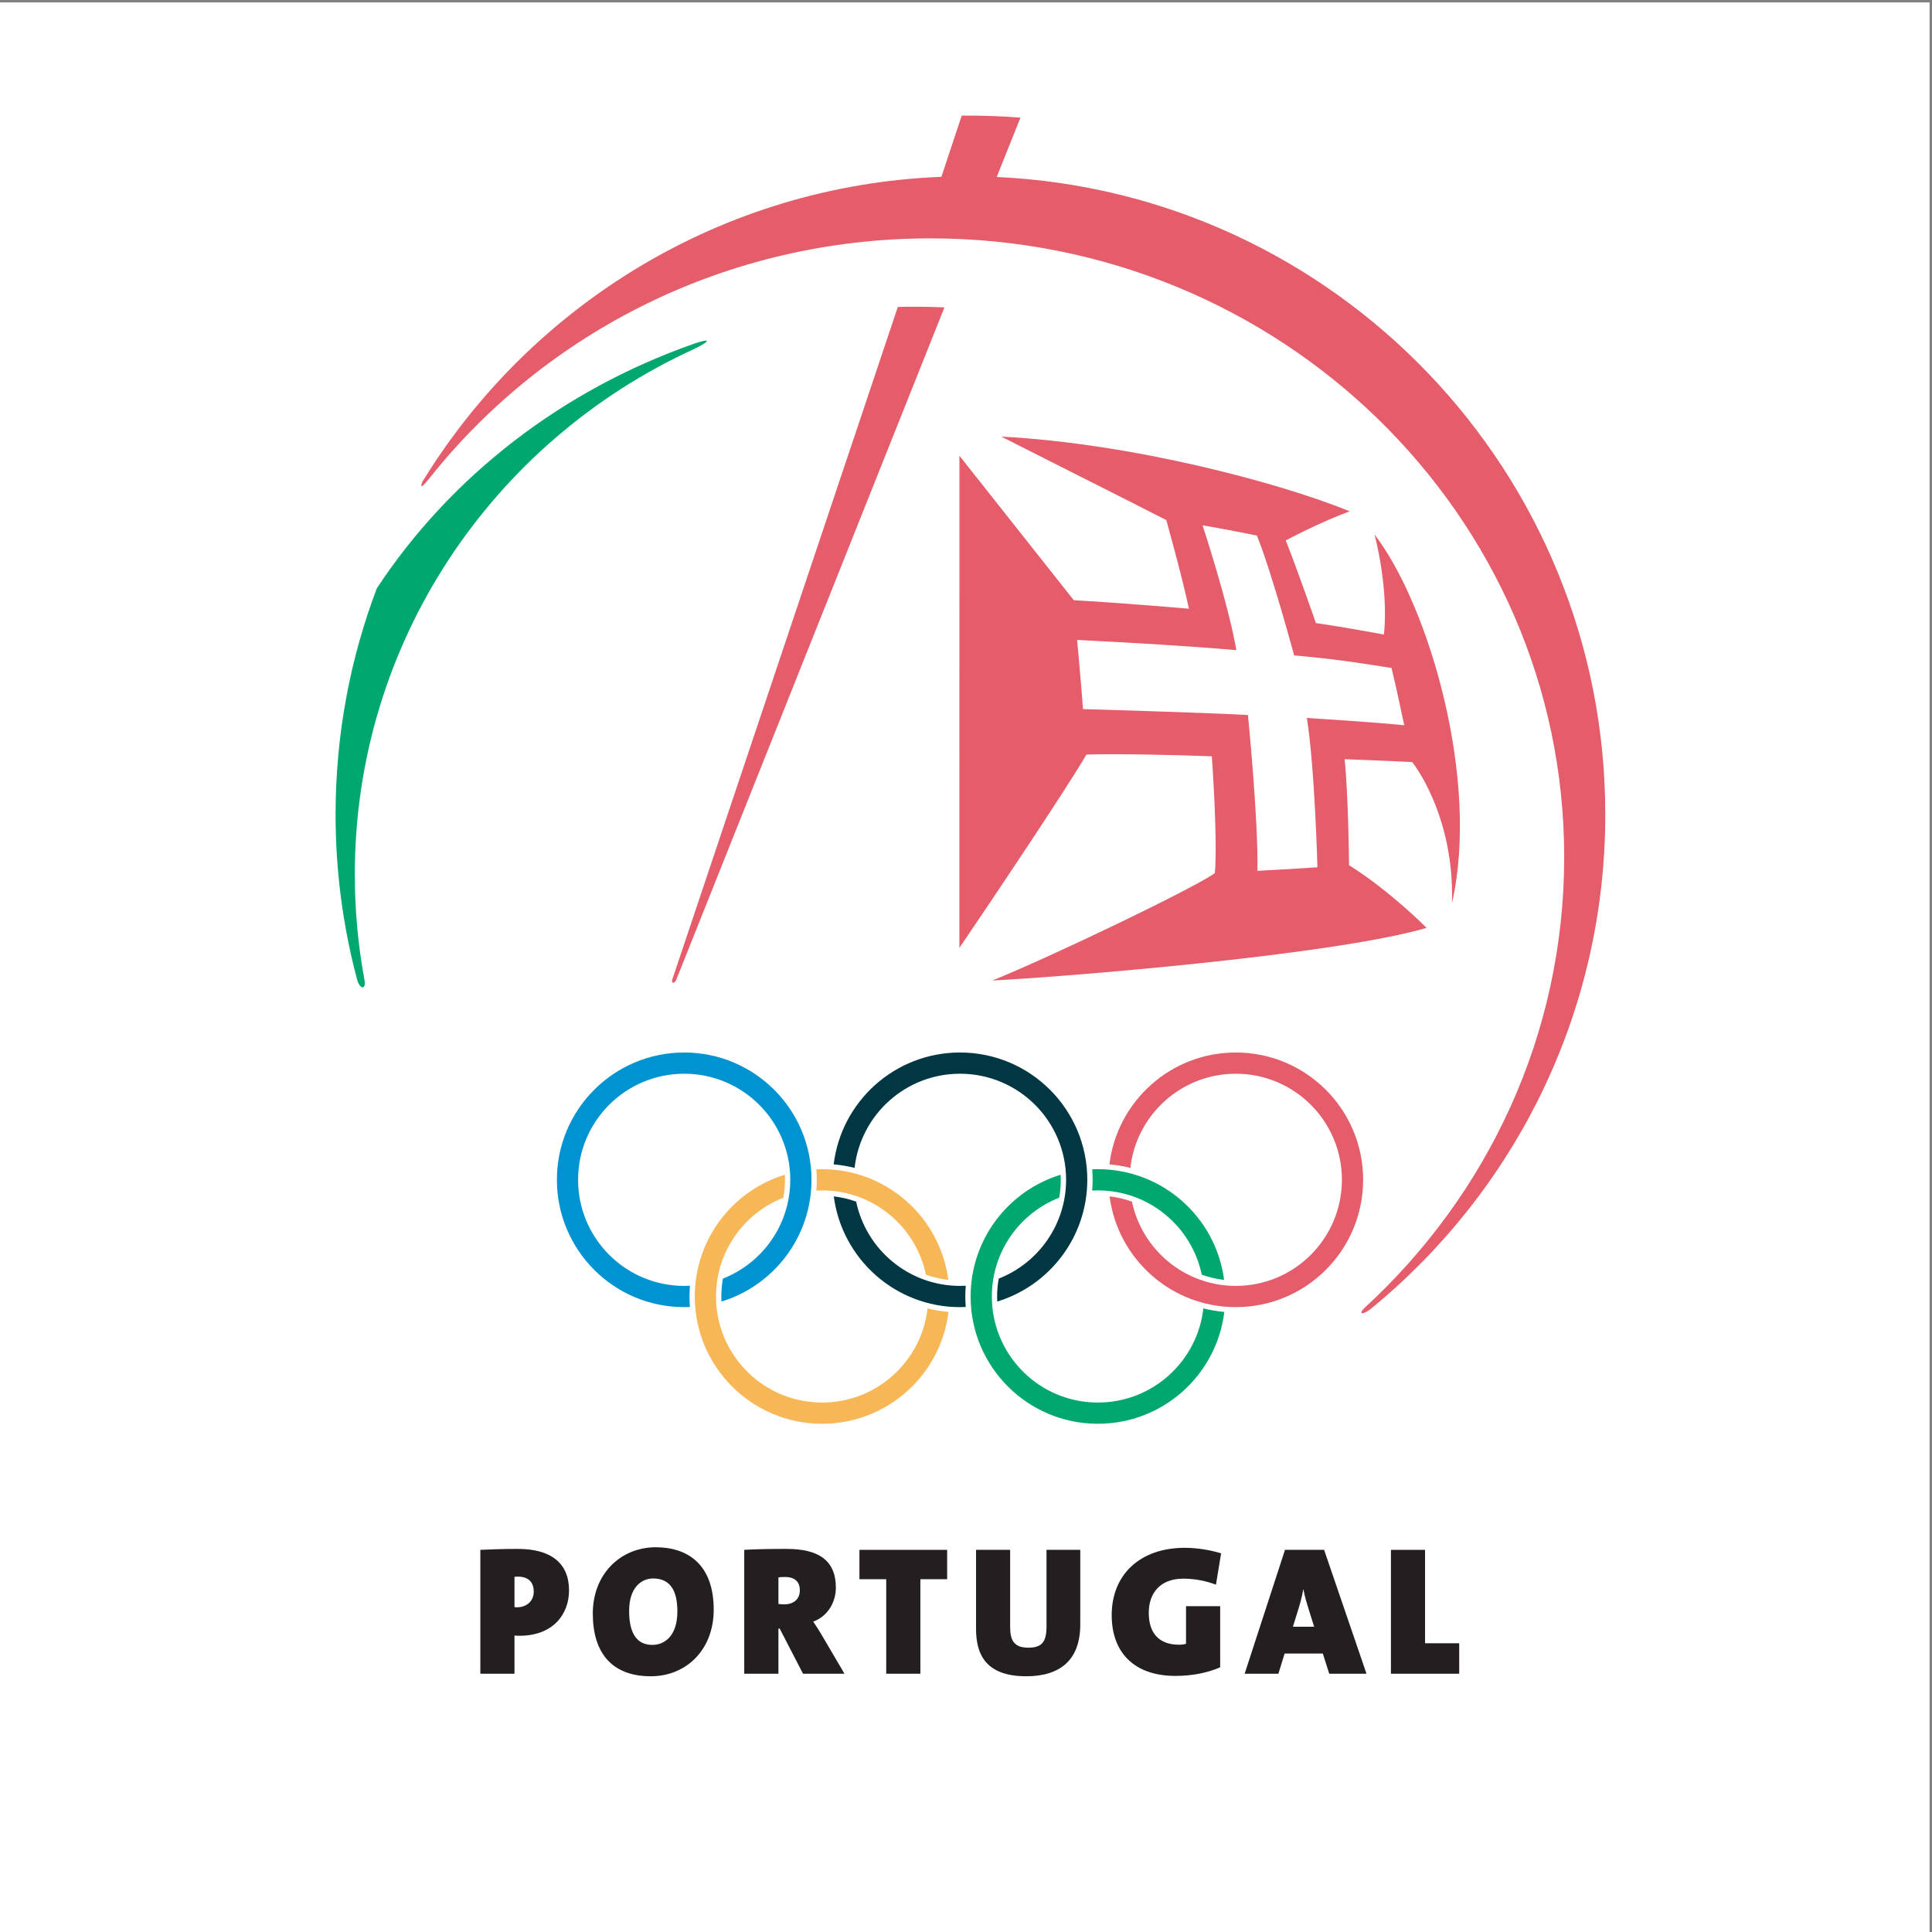
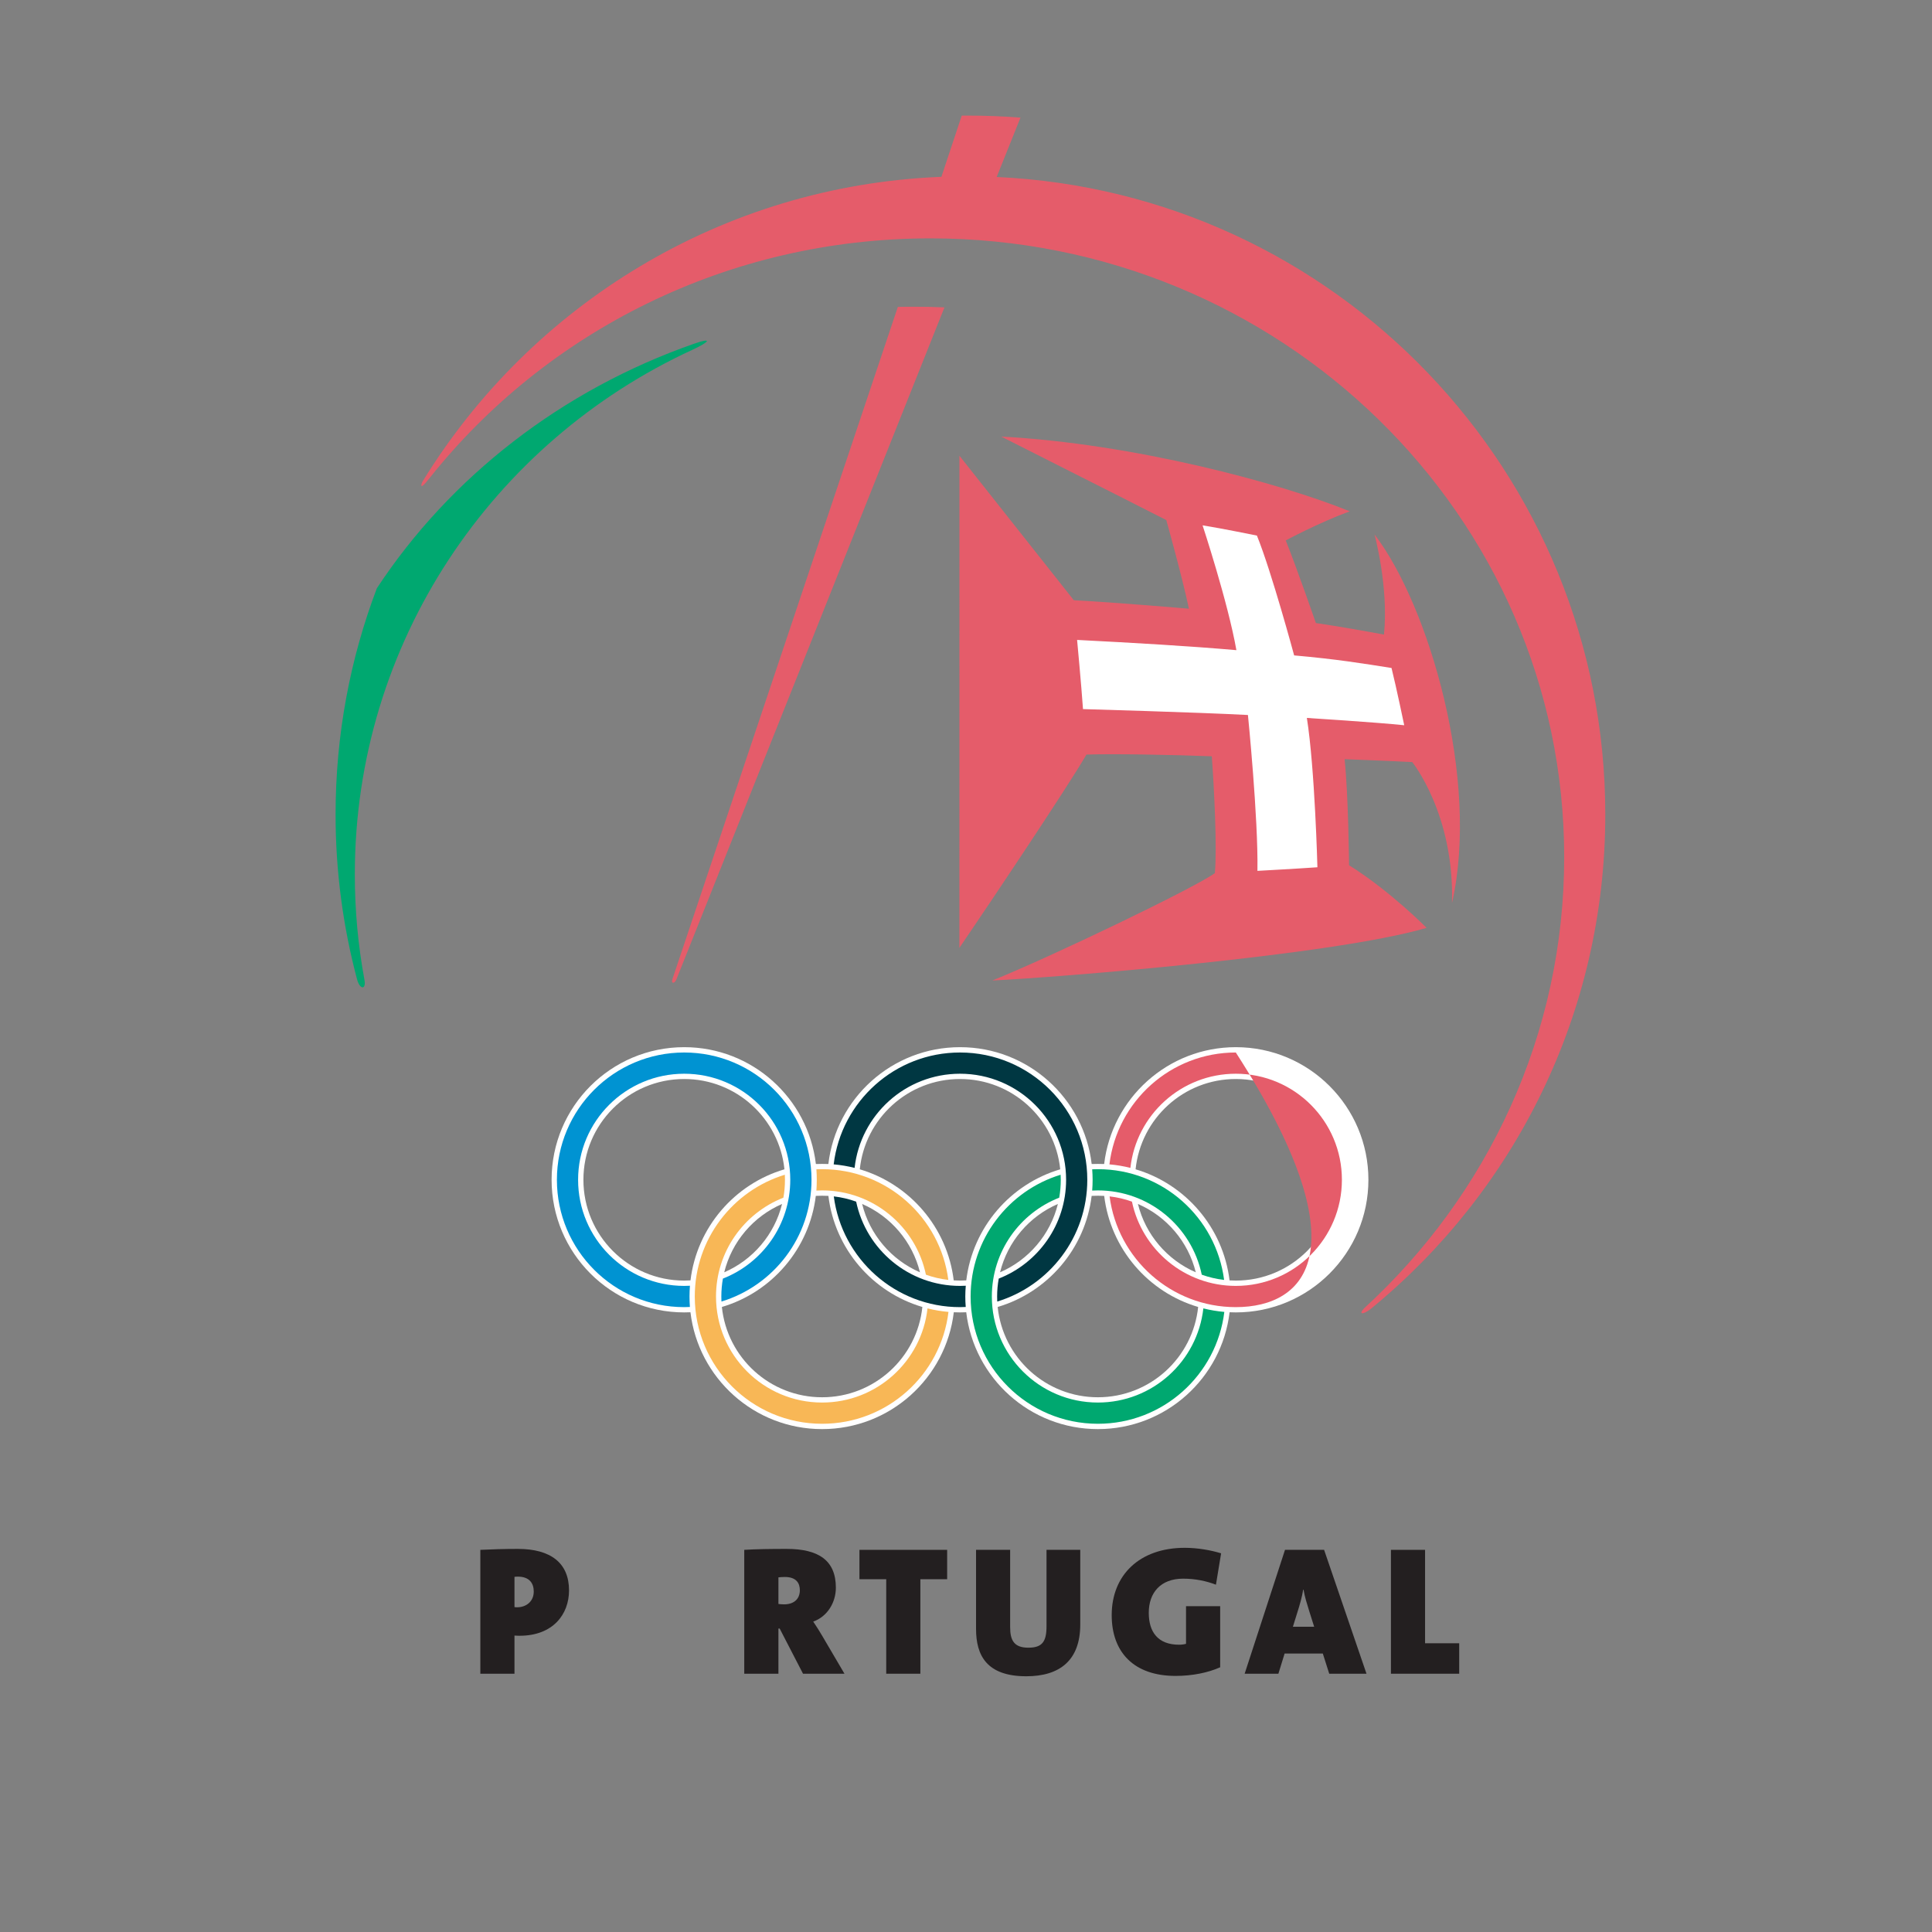
<svg xmlns="http://www.w3.org/2000/svg" width="193pt" height="193pt" viewBox="0 0 193 193" version="1.1">
  <rect x="0" y="0" width="193" height="193" fill="#808080" stroke="none" />
  <g id="surface1">
-     <path style=" stroke:none;fill-rule:evenodd;fill:rgb(100%,100%,100%);fill-opacity:1;" d="M 0 0.242 L 192.758 0.242 L 192.758 193 L 0 193 L 0 0.242 " />
    <path style=" stroke:none;fill-rule:nonzero;fill:rgb(100%,100%,100%);fill-opacity:1;" d="M 91.902 127.098 C 91.145 124.027 88.98 121.508 86.125 120.273 C 86.883 123.344 89.047 125.863 91.902 127.098 Z M 72.113 130.562 C 72.637 135.633 76.918 139.582 82.125 139.582 C 87.328 139.582 91.617 135.633 92.141 130.562 C 87.152 129.09 83.391 124.758 82.754 119.465 C 82.543 119.453 82.336 119.449 82.125 119.449 C 81.914 119.449 81.707 119.453 81.496 119.465 C 80.855 124.758 77.098 129.09 72.113 130.562 Z M 72.348 127.098 C 75.203 125.863 77.367 123.344 78.125 120.273 C 75.273 121.508 73.105 124.027 72.348 127.098 Z M 68.352 127.926 C 68.559 127.926 68.77 127.918 68.977 127.906 C 69.617 122.613 73.375 118.285 78.363 116.809 C 77.84 111.742 73.555 107.789 68.352 107.789 C 62.789 107.789 58.281 112.297 58.281 117.855 C 58.281 123.418 62.789 127.926 68.352 127.926 Z M 122.828 127.906 C 123.035 127.918 123.242 127.926 123.453 127.926 C 129.016 127.926 133.52 123.418 133.52 117.855 C 133.52 112.297 129.016 107.789 123.453 107.789 C 118.246 107.789 113.965 111.742 113.441 116.809 C 118.426 118.285 122.184 122.613 122.828 127.906 Z M 109.676 116.27 C 109.887 116.27 110.094 116.273 110.301 116.281 C 111.078 109.707 116.672 104.609 123.453 104.609 C 130.77 104.609 136.699 110.543 136.699 117.855 C 136.699 125.172 130.77 131.105 123.453 131.105 C 123.246 131.105 123.039 131.102 122.832 131.09 C 122.051 137.664 116.461 142.762 109.676 142.762 C 102.895 142.762 97.305 137.664 96.523 131.09 C 96.32 131.102 96.109 131.105 95.902 131.105 C 95.691 131.105 95.484 131.102 95.281 131.09 C 94.5 137.664 88.91 142.762 82.125 142.762 C 75.34 142.762 69.754 137.664 68.973 131.09 C 68.766 131.102 68.559 131.105 68.352 131.105 C 61.031 131.105 55.102 125.172 55.102 117.855 C 55.102 110.543 61.031 104.609 68.352 104.609 C 75.133 104.609 80.723 109.707 81.504 116.281 C 81.711 116.273 81.918 116.27 82.125 116.27 C 82.332 116.27 82.543 116.273 82.75 116.281 C 83.527 109.707 89.117 104.609 95.902 104.609 C 102.684 104.609 108.277 109.707 109.055 116.281 C 109.262 116.273 109.469 116.27 109.676 116.27 Z M 105.914 116.809 C 105.391 111.742 101.105 107.789 95.902 107.789 C 90.695 107.789 86.41 111.742 85.891 116.809 C 90.871 118.285 94.637 122.613 95.273 127.906 C 95.484 127.918 95.691 127.926 95.902 127.926 C 96.113 127.926 96.324 127.918 96.527 127.906 C 97.168 122.613 100.93 118.285 105.914 116.809 Z M 105.68 120.273 C 102.824 121.508 100.656 124.027 99.902 127.098 C 102.754 125.863 104.922 123.344 105.68 120.273 Z M 119.453 127.098 C 118.695 124.027 116.531 121.508 113.676 120.273 C 114.434 123.344 116.602 125.863 119.453 127.098 Z M 109.676 139.582 C 114.883 139.582 119.164 135.633 119.691 130.562 C 114.703 129.09 110.945 124.758 110.305 119.465 C 110.098 119.453 109.887 119.449 109.676 119.449 C 109.469 119.449 109.258 119.453 109.051 119.465 C 108.41 124.758 104.648 129.09 99.664 130.562 C 100.188 135.633 104.469 139.582 109.676 139.582 " />
    <path style=" stroke:none;fill-rule:evenodd;fill:rgb(0%,65.9%,43.9%);fill-opacity:1;" d="M 120.051 127.336 C 119.047 122.527 114.781 118.918 109.676 118.918 C 109.484 118.918 109.293 118.922 109.105 118.934 C 109.133 118.578 109.148 118.219 109.148 117.855 C 109.148 117.504 109.133 117.156 109.105 116.809 C 109.297 116.801 109.488 116.797 109.676 116.797 C 116.141 116.797 121.477 121.617 122.285 127.859 C 121.512 127.77 120.762 127.594 120.051 127.336 Z M 96.961 129.516 C 96.961 123.785 100.75 118.941 105.953 117.352 C 105.965 117.52 105.969 117.688 105.969 117.855 C 105.969 118.469 105.914 119.066 105.812 119.645 C 101.867 121.191 99.082 125.027 99.082 129.516 C 99.082 135.367 103.824 140.109 109.676 140.109 C 115.129 140.109 119.617 135.996 120.211 130.703 C 120.887 130.875 121.586 130.992 122.305 131.055 C 121.543 137.352 116.18 142.23 109.676 142.23 C 102.652 142.23 96.961 136.539 96.961 129.516 " />
    <path style=" stroke:none;fill-rule:evenodd;fill:rgb(0%,21.599%,25.899%);fill-opacity:1;" d="M 96.473 130.562 C 96.285 130.57 96.094 130.578 95.902 130.578 C 89.438 130.578 84.105 125.754 83.293 119.516 C 84.066 119.605 84.816 119.781 85.527 120.039 C 86.531 124.844 90.797 128.457 95.902 128.457 C 96.094 128.457 96.285 128.449 96.477 128.441 C 96.449 128.793 96.43 129.156 96.43 129.516 C 96.43 129.867 96.445 130.219 96.473 130.562 Z M 83.281 116.316 C 84.039 110.02 89.402 105.141 95.902 105.141 C 102.926 105.141 108.617 110.836 108.617 117.855 C 108.617 123.586 104.828 128.43 99.621 130.02 C 99.613 129.855 99.609 129.684 99.609 129.516 C 99.609 128.902 99.664 128.309 99.77 127.727 C 103.707 126.184 106.5 122.344 106.5 117.855 C 106.5 112.004 101.754 107.262 95.902 107.262 C 90.453 107.262 85.961 111.375 85.371 116.668 C 84.691 116.496 83.992 116.379 83.281 116.316 " />
-     <path style=" stroke:none;fill-rule:evenodd;fill:rgb(89.799%,36.099%,41.599%);fill-opacity:1;" d="M 110.828 116.316 C 111.59 110.02 116.953 105.141 123.453 105.141 C 130.477 105.141 136.172 110.836 136.172 117.855 C 136.172 124.883 130.477 130.578 123.453 130.578 C 116.992 130.578 111.656 125.754 110.844 119.516 C 111.621 119.605 112.371 119.781 113.078 120.039 C 114.086 124.844 118.348 128.457 123.453 128.457 C 129.309 128.457 134.051 123.711 134.051 117.855 C 134.051 112.004 129.309 107.262 123.453 107.262 C 118.004 107.262 113.512 111.375 112.922 116.668 C 112.246 116.496 111.547 116.379 110.828 116.316 " />
+     <path style=" stroke:none;fill-rule:evenodd;fill:rgb(89.799%,36.099%,41.599%);fill-opacity:1;" d="M 110.828 116.316 C 111.59 110.02 116.953 105.141 123.453 105.141 C 136.172 124.883 130.477 130.578 123.453 130.578 C 116.992 130.578 111.656 125.754 110.844 119.516 C 111.621 119.605 112.371 119.781 113.078 120.039 C 114.086 124.844 118.348 128.457 123.453 128.457 C 129.309 128.457 134.051 123.711 134.051 117.855 C 134.051 112.004 129.309 107.262 123.453 107.262 C 118.004 107.262 113.512 111.375 112.922 116.668 C 112.246 116.496 111.547 116.379 110.828 116.316 " />
    <path style=" stroke:none;fill-rule:evenodd;fill:rgb(96.899%,71.799%,33.699%);fill-opacity:1;" d="M 92.496 127.336 C 91.496 122.527 87.23 118.918 82.125 118.918 C 81.934 118.918 81.742 118.922 81.555 118.934 C 81.582 118.578 81.594 118.219 81.594 117.855 C 81.594 117.504 81.582 117.156 81.555 116.809 C 81.746 116.801 81.934 116.797 82.125 116.797 C 88.586 116.797 93.926 121.617 94.734 127.859 C 93.961 127.77 93.211 127.594 92.496 127.336 Z M 69.406 129.516 C 69.406 123.785 73.199 118.941 78.402 117.352 C 78.41 117.52 78.414 117.688 78.414 117.855 C 78.414 118.469 78.363 119.066 78.258 119.645 C 74.32 121.191 71.527 125.027 71.527 129.516 C 71.527 135.367 76.27 140.109 82.125 140.109 C 87.578 140.109 92.066 135.996 92.656 130.703 C 93.336 130.875 94.035 130.992 94.75 131.055 C 93.992 137.352 88.629 142.23 82.125 142.23 C 75.102 142.23 69.406 136.539 69.406 129.516 " />
    <path style=" stroke:none;fill-rule:evenodd;fill:rgb(0%,57.599%,82.399%);fill-opacity:1;" d="M 57.75 117.855 C 57.75 123.711 62.496 128.457 68.352 128.457 C 68.543 128.457 68.734 128.449 68.922 128.441 C 68.895 128.793 68.879 129.156 68.879 129.516 C 68.879 129.867 68.895 130.219 68.918 130.562 C 68.73 130.57 68.539 130.578 68.352 130.578 C 61.324 130.578 55.633 124.883 55.633 117.855 C 55.633 110.836 61.324 105.141 68.352 105.141 C 75.371 105.141 81.066 110.836 81.066 117.855 C 81.066 123.586 77.281 128.43 72.07 130.02 C 72.062 129.855 72.059 129.684 72.059 129.516 C 72.059 128.902 72.113 128.309 72.215 127.727 C 76.156 126.184 78.945 122.344 78.945 117.855 C 78.945 112.004 74.203 107.262 68.352 107.262 C 62.496 107.262 57.75 112.004 57.75 117.855 " />
    <path style=" stroke:none;fill-rule:nonzero;fill:rgb(0%,65.9%,43.9%);fill-opacity:1;" d="M 69.121 34.965 C 49.23 44.148 35.445 64.152 35.445 87.348 C 35.445 90.941 35.773 94.461 36.406 97.871 C 36.598 98.906 35.945 98.879 35.668 97.832 C 34.27 92.578 33.523 87.062 33.523 81.371 C 33.523 73.41 34.98 65.789 37.648 58.762 C 44.973 47.641 56.102 38.965 69.324 34.34 C 71.145 33.703 70.996 34.102 69.121 34.965 " />
    <path style=" stroke:none;fill-rule:nonzero;fill:rgb(89.799%,36.099%,41.599%);fill-opacity:1;" d="M 100.02 43.613 C 113.246 44.316 127.906 48.254 134.832 51.078 C 131.68 52.242 128.441 53.988 128.441 53.988 C 129.496 56.598 131.453 62.242 131.453 62.242 C 134.109 62.617 138.254 63.391 138.254 63.391 C 138.738 58.602 137.309 53.391 137.309 53.391 C 142.754 60.488 147.852 77.953 145.047 90.211 C 145.305 81.352 141.078 76.129 141.078 76.129 C 139.117 76.023 134.32 75.84 134.32 75.84 C 134.707 79.5 134.766 86.434 134.766 86.434 C 138.867 88.996 142.512 92.691 142.512 92.691 C 132.992 95.48 105.219 97.664 99.129 97.949 C 105.098 95.539 119.348 88.688 121.359 87.223 C 121.594 84.805 121.289 78.742 121.055 75.551 C 117.41 75.406 111.281 75.285 108.531 75.379 C 106.617 78.68 98.852 90.266 95.84 94.691 L 95.844 45.527 L 107.27 59.961 C 111.43 60.176 118.77 60.809 118.77 60.809 C 118.059 57.465 116.508 51.953 116.508 51.953 C 110.559 48.918 104.918 46.105 100.02 43.613 " />
    <path style=" stroke:none;fill-rule:nonzero;fill:rgb(100%,100%,100%);fill-opacity:1;" d="M 139.008 66.73 C 139.488 68.66 140.277 72.449 140.277 72.449 C 137.531 72.16 130.551 71.719 130.551 71.719 C 131.352 76.785 131.605 86.637 131.605 86.637 C 129.797 86.766 125.613 86.996 125.613 86.996 C 125.703 81.73 124.664 71.426 124.664 71.426 C 119.742 71.164 108.188 70.836 108.188 70.836 C 108.016 68.371 107.598 63.926 107.598 63.926 C 113.477 64.23 118.723 64.531 123.512 64.949 C 122.664 60.145 120.133 52.48 120.133 52.48 C 122.051 52.785 125.562 53.504 125.562 53.504 C 127.027 57.117 129.281 65.473 129.281 65.473 C 133.465 65.84 136.207 66.285 139.008 66.73 " />
    <path style=" stroke:none;fill-rule:nonzero;fill:rgb(89.799%,36.099%,41.599%);fill-opacity:1;" d="M 67.16 97.848 L 89.691 30.66 C 90.23 30.645 90.77 30.641 91.312 30.641 C 92.332 30.641 93.34 30.66 94.348 30.707 L 67.566 97.848 C 67.391 98.293 67.027 98.273 67.16 97.848 " />
    <path style=" stroke:none;fill-rule:nonzero;fill:rgb(89.799%,36.099%,41.599%);fill-opacity:1;" d="M 42.234 48.066 C 53.023 30.48 72.109 18.531 94.043 17.664 L 96.074 11.551 L 96.605 11.547 C 98.402 11.547 100.18 11.613 101.941 11.75 L 99.566 17.68 C 133.402 19.227 160.363 47.148 160.363 81.371 C 160.363 101.266 151.25 119.031 136.973 130.723 C 136.141 131.387 135.641 131.324 136.305 130.66 C 148.59 119.387 156.258 103.379 156.258 85.621 C 156.258 51.48 127.914 23.812 92.953 23.812 C 72.645 23.812 54.57 33.148 42.984 47.668 C 42.828 47.867 42.672 48.055 42.523 48.227 C 41.914 48.934 42.078 48.32 42.234 48.066 " />
    <path style=" stroke:none;fill-rule:evenodd;fill:rgb(13.699%,12.199%,12.5%);fill-opacity:1;" d="M 56.844 158.875 C 56.844 156.145 55.027 154.73 51.727 154.73 C 50.371 154.73 49.125 154.77 47.984 154.824 L 47.984 167.199 L 51.395 167.199 L 51.395 163.387 C 51.637 163.406 51.84 163.406 51.91 163.406 C 55.227 163.406 56.844 161.277 56.844 158.875 Z M 53.32 158.984 C 53.32 160.012 52.535 160.562 51.652 160.562 C 51.598 160.562 51.523 160.562 51.395 160.543 L 51.395 157.52 C 51.543 157.5 51.672 157.5 51.727 157.5 C 52.902 157.5 53.32 158.18 53.32 158.984 " />
-     <path style=" stroke:none;fill-rule:evenodd;fill:rgb(13.699%,12.199%,12.5%);fill-opacity:1;" d="M 71.297 160.801 C 71.297 156.309 68.734 154.566 65.504 154.566 C 62.039 154.566 59.219 157.188 59.219 161.188 C 59.219 165.109 61.121 167.453 65.012 167.453 C 68.531 167.453 71.297 164.832 71.297 160.801 Z M 67.668 160.965 C 67.668 163.586 66.238 164.32 65.176 164.32 C 63.527 164.32 62.848 163.035 62.848 160.93 C 62.848 158.602 64.055 157.684 65.25 157.684 C 66.883 157.684 67.668 158.801 67.668 160.965 " />
    <path style=" stroke:none;fill-rule:evenodd;fill:rgb(13.699%,12.199%,12.5%);fill-opacity:1;" d="M 84.359 167.199 L 82.141 163.422 C 81.867 162.945 81.57 162.488 81.238 161.992 C 82.672 161.477 83.5 160.066 83.5 158.602 C 83.5 155.852 81.738 154.73 78.586 154.73 C 77.027 154.73 75.504 154.75 74.348 154.824 L 74.348 167.199 L 77.762 167.199 L 77.762 162.688 L 77.887 162.688 L 80.219 167.199 Z M 79.902 158.855 C 79.902 159.773 79.266 160.27 78.328 160.27 C 78.145 160.27 77.887 160.25 77.762 160.23 L 77.762 157.574 C 77.867 157.555 78.18 157.535 78.402 157.535 C 79.52 157.535 79.902 158.125 79.902 158.855 " />
    <path style=" stroke:none;fill-rule:evenodd;fill:rgb(13.699%,12.199%,12.5%);fill-opacity:1;" d="M 94.617 157.758 L 94.617 154.824 L 85.855 154.824 L 85.855 157.758 L 88.531 157.758 L 88.531 167.199 L 91.941 167.199 L 91.941 157.758 L 94.617 157.758 " />
    <path style=" stroke:none;fill-rule:evenodd;fill:rgb(13.699%,12.199%,12.5%);fill-opacity:1;" d="M 107.914 162.285 L 107.914 154.824 L 104.543 154.824 L 104.543 162.469 C 104.543 164.008 104.102 164.598 102.727 164.598 C 101.316 164.598 100.91 163.879 100.91 162.559 L 100.91 154.824 L 97.504 154.824 L 97.504 162.727 C 97.504 165.348 98.547 167.453 102.523 167.453 C 105.844 167.453 107.914 165.879 107.914 162.285 " />
    <path style=" stroke:none;fill-rule:evenodd;fill:rgb(13.699%,12.199%,12.5%);fill-opacity:1;" d="M 121.984 155.172 C 120.973 154.859 119.637 154.621 118.355 154.621 C 113.844 154.621 111.055 157.336 111.055 161.348 C 111.055 165.055 113.273 167.418 117.434 167.418 C 119.121 167.418 120.699 167.09 121.891 166.555 L 121.891 160.453 L 118.48 160.453 L 118.48 164.211 C 118.297 164.266 118.039 164.301 117.785 164.301 C 115.676 164.301 114.758 163.035 114.758 161.113 C 114.758 159.113 115.934 157.703 118.188 157.703 C 119.418 157.703 120.516 157.941 121.469 158.305 L 121.984 155.172 " />
    <path style=" stroke:none;fill-rule:evenodd;fill:rgb(13.699%,12.199%,12.5%);fill-opacity:1;" d="M 136.508 167.199 L 132.273 154.824 L 128.367 154.824 L 124.336 167.199 L 127.707 167.199 L 128.328 165.184 L 132.145 165.184 L 132.785 167.199 Z M 131.281 162.508 L 129.156 162.508 L 129.578 161.148 C 129.836 160.344 130.074 159.516 130.184 158.801 L 130.219 158.801 C 130.348 159.57 130.57 160.23 130.789 160.949 L 131.281 162.508 " />
    <path style=" stroke:none;fill-rule:evenodd;fill:rgb(13.699%,12.199%,12.5%);fill-opacity:1;" d="M 145.77 167.199 L 145.77 164.156 L 142.359 164.156 L 142.359 154.824 L 138.949 154.824 L 138.949 167.199 L 145.77 167.199 " />
  </g>
</svg>